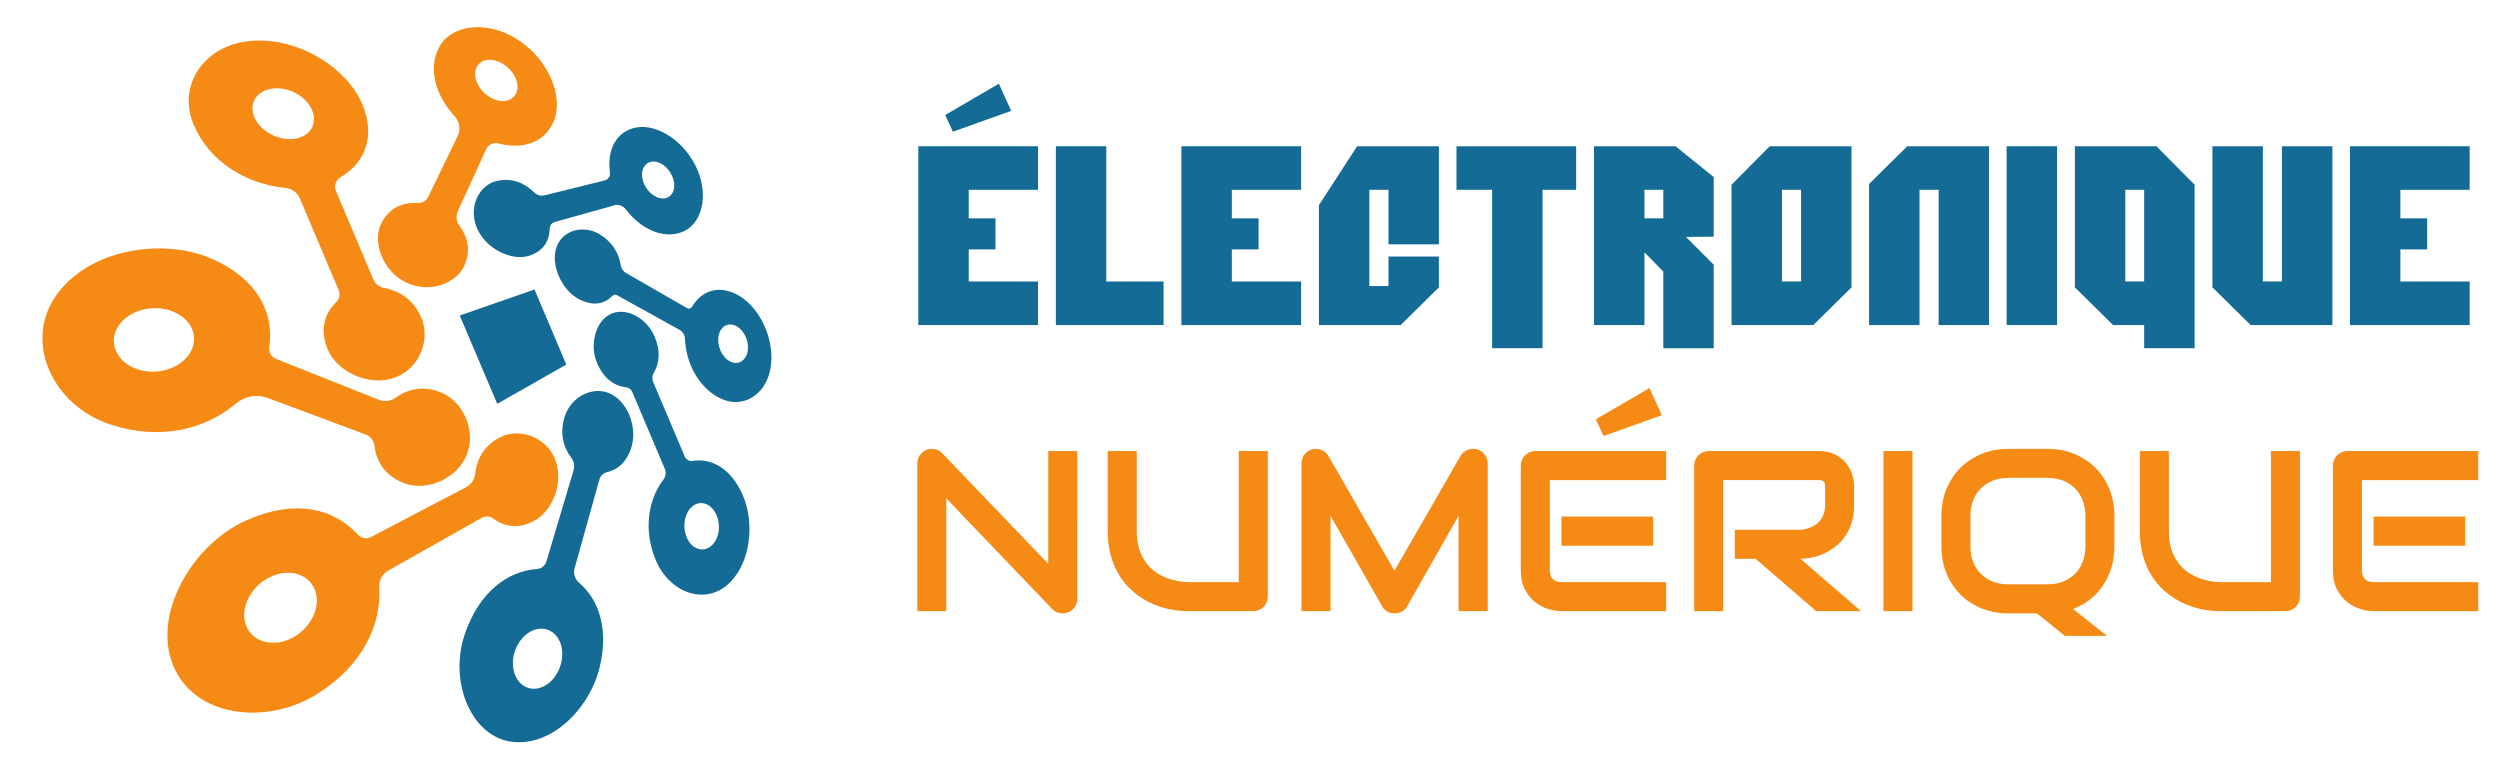
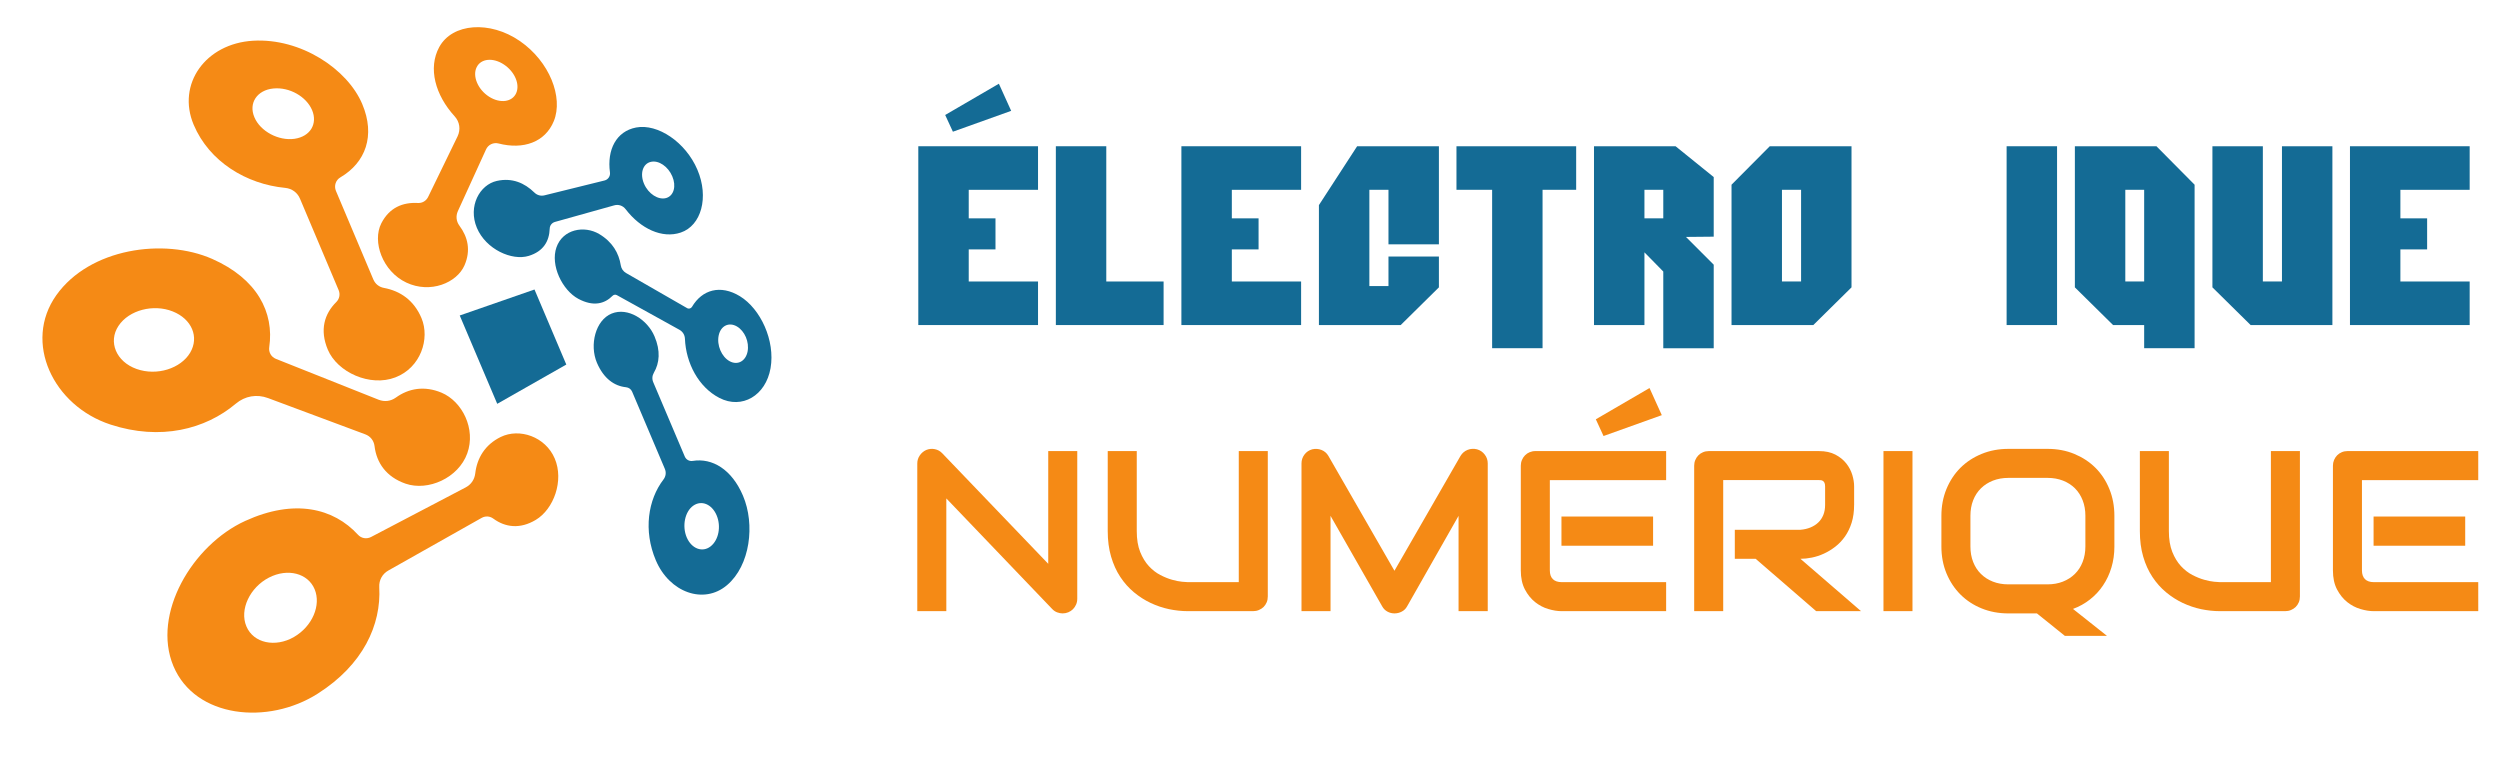
<svg xmlns="http://www.w3.org/2000/svg" version="1.1" id="Calque_1" x="0px" y="0px" width="198.875px" height="60.583px" viewBox="0 0 198.875 60.583" enable-background="new 0 0 198.875 60.583" xml:space="preserve">
  <g>
    <path fill-rule="evenodd" clip-rule="evenodd" fill="#F58A15" d="M44.059,9.628c-0.686,1.688-2.432,2.294-4.396,1.786   c-0.41-0.107-0.83,0.093-1.001,0.478c-0.721,1.58-1.47,3.21-2.238,4.903c-0.174,0.388-0.133,0.811,0.123,1.158   c0.674,0.908,0.918,1.961,0.408,3.144c-0.609,1.41-2.725,2.278-4.627,1.384c-1.908-0.897-2.732-3.272-1.994-4.718   c0.646-1.254,1.703-1.68,2.903-1.616c0.353,0.022,0.667-0.165,0.822-0.484c0.806-1.658,1.586-3.264,2.342-4.819   c0.256-0.537,0.171-1.15-0.234-1.592c-1.537-1.681-2.137-3.83-1.226-5.507c1.037-1.906,4.033-2.122,6.409-0.484   C43.725,4.896,44.821,7.746,44.059,9.628L44.059,9.628z M40.092,5.136c0.854,0.57,1.283,1.565,0.972,2.27   c-0.312,0.707-1.265,0.852-2.158,0.286c-0.889-0.567-1.338-1.634-0.989-2.343C38.261,4.641,39.24,4.565,40.092,5.136z" />
    <path fill-rule="evenodd" clip-rule="evenodd" fill="#F58A15" d="M28.817,8.278c1.064,2.52,0.261,4.652-1.735,5.829   c-0.377,0.217-0.526,0.676-0.359,1.078c0.99,2.344,1.983,4.693,2.972,7.038c0.154,0.365,0.459,0.609,0.85,0.681   c1.29,0.241,2.38,0.973,2.983,2.399c0.691,1.643-0.062,3.945-2.075,4.717c-2.016,0.779-4.618-0.408-5.375-2.203   c-0.664-1.576-0.269-2.855,0.674-3.79c0.253-0.253,0.326-0.617,0.186-0.947c-1.022-2.423-2.047-4.847-3.069-7.263   c-0.208-0.5-0.645-0.817-1.183-0.871c-3.073-0.294-6.037-2.073-7.281-5.026c-1.356-3.221,0.939-6.457,4.729-6.68   C23.928,3.018,27.64,5.489,28.817,8.278L28.817,8.278z M21.741,7.04c1.284-0.129,2.631,0.643,3.087,1.722   c0.451,1.079-0.133,2.092-1.392,2.279c-1.262,0.183-2.729-0.585-3.201-1.718C19.757,8.194,20.457,7.166,21.741,7.04z" />
    <path fill-rule="evenodd" clip-rule="evenodd" fill="#F58A15" d="M16.887,20.599c3.563,1.573,4.939,4.252,4.531,7.02   c-0.061,0.402,0.158,0.779,0.534,0.93c2.839,1.131,5.562,2.217,8.17,3.25c0.47,0.182,0.96,0.121,1.368-0.171   c1.016-0.733,2.268-0.961,3.636-0.39c1.643,0.693,2.747,2.875,2.044,4.829c-0.703,1.954-3.115,3.029-4.91,2.407   c-1.537-0.535-2.307-1.66-2.465-2.988c-0.056-0.437-0.326-0.783-0.744-0.938c-2.473-0.923-5.046-1.878-7.726-2.88   c-0.895-0.333-1.834-0.171-2.566,0.444c-2.419,2.04-5.997,2.959-9.963,1.663c-4.574-1.493-6.968-6.551-4.316-10.292   C7.132,19.748,13.04,18.904,16.887,20.599L16.887,20.599z M9.426,25.923c0.842-1.27,2.789-1.754,4.309-1.151   c1.524,0.603,2.13,2.042,1.388,3.291c-0.746,1.248-2.639,1.864-4.259,1.288C9.242,28.776,8.583,27.194,9.426,25.923z" />
    <path fill-rule="evenodd" clip-rule="evenodd" fill="#F58A15" d="M19.51,41.438c3.908-1.784,7.026-1.017,8.966,1.099   c0.265,0.292,0.686,0.363,1.037,0.183c2.66-1.399,5.175-2.718,7.532-3.947c0.43-0.229,0.701-0.621,0.759-1.104   c0.143-1.229,0.774-2.293,2.025-2.907c1.492-0.73,3.561-0.029,4.302,1.717c0.742,1.749-0.074,4.019-1.513,4.879   c-1.248,0.747-2.419,0.598-3.371-0.099c-0.278-0.208-0.63-0.23-0.935-0.059c-2.319,1.305-4.789,2.702-7.413,4.181   c-0.489,0.275-0.76,0.771-0.729,1.33c0.166,2.997-1.283,6.172-4.89,8.466c-3.958,2.527-9.751,1.951-11.486-2.192   C12.061,48.838,15.306,43.355,19.51,41.438L19.51,41.438z M19.6,49.826c-0.567-1.342,0.291-3.103,1.792-3.877   c1.505-0.774,3.104-0.341,3.635,0.92c0.532,1.268-0.172,2.954-1.646,3.806C21.909,51.524,20.163,51.172,19.6,49.826z" />
  </g>
  <g>
-     <path fill-rule="evenodd" clip-rule="evenodd" fill="#146B95" d="M36.963,50.481c1.125-3.357,3.4-5.048,5.746-5.217   c0.362-0.026,0.66-0.264,0.764-0.615c0.742-2.496,1.458-4.906,2.15-7.224c0.109-0.36,0.043-0.721-0.183-1.021   c-0.652-0.859-0.925-1.989-0.516-3.279c0.479-1.512,2.186-2.47,3.607-1.813c1.423,0.654,2.124,2.634,1.741,4.102   c-0.33,1.251-1.059,1.929-1.965,2.142c-0.311,0.074-0.544,0.294-0.63,0.604c-0.633,2.257-1.285,4.595-1.96,7.019   c-0.124,0.441,0.008,0.886,0.356,1.183c1.605,1.373,2.368,3.757,1.617,6.769c-0.832,3.346-3.966,6.402-7.147,5.852   C37.364,58.422,35.745,54.115,36.963,50.481L36.963,50.481z M42.132,54.754c-1.042-0.233-1.594-1.535-1.208-2.848   c0.392-1.313,1.537-2.114,2.534-1.842c0.993,0.267,1.509,1.475,1.164,2.749C44.282,54.094,43.172,54.99,42.132,54.754z" />
    <path fill-rule="evenodd" clip-rule="evenodd" fill="#146B95" d="M52.169,44.568c-1.002-2.374-0.616-4.82,0.606-6.418   c0.194-0.251,0.237-0.566,0.111-0.858c-0.867-2.049-1.735-4.095-2.602-6.138c-0.088-0.198-0.259-0.322-0.475-0.348   c-0.925-0.093-1.778-0.674-2.323-1.947c-0.605-1.425-0.115-3.392,1.173-3.916c1.288-0.522,2.843,0.479,3.408,1.814   c0.492,1.15,0.398,2.122-0.049,2.889c-0.14,0.243-0.16,0.513-0.047,0.771c0.834,1.964,1.67,3.936,2.505,5.903   c0.107,0.247,0.359,0.388,0.625,0.347c1.564-0.256,3.115,0.675,4.004,2.766c0.976,2.288,0.574,5.556-1.271,7.117   C55.989,48.117,53.255,47.135,52.169,44.568L52.169,44.568z M56.524,43.468c-0.645,0.503-1.506,0.19-1.895-0.717   c-0.386-0.907-0.144-2.06,0.52-2.524c0.663-0.466,1.484-0.114,1.857,0.762C57.379,41.866,57.175,42.963,56.524,43.468z" />
    <path fill-rule="evenodd" clip-rule="evenodd" fill="#146B95" d="M57.228,31.655c-1.66-0.856-2.662-2.769-2.742-4.708   c-0.012-0.308-0.175-0.569-0.448-0.719c-1.602-0.881-3.251-1.797-4.961-2.747c-0.115-0.065-0.255-0.044-0.348,0.049   c-0.642,0.649-1.535,0.875-2.721,0.243c-1.276-0.683-2.245-2.671-1.74-4.105c0.506-1.436,2.205-1.757,3.398-1.051   c1.055,0.626,1.564,1.519,1.718,2.495c0.044,0.266,0.189,0.472,0.423,0.609c1.668,0.96,3.284,1.893,4.852,2.79   c0.137,0.08,0.311,0.031,0.39-0.105c0.807-1.364,2.261-1.788,3.813-0.841c1.639,1.004,2.815,3.527,2.436,5.719   C60.919,31.472,59.022,32.581,57.228,31.655L57.228,31.655z M59.47,27.967c-0.151,0.754-0.778,1.118-1.423,0.77   s-1.043-1.283-0.875-2.057c0.165-0.771,0.816-1.076,1.443-0.714C59.244,26.328,59.619,27.206,59.47,27.967L59.47,27.967z" />
    <path fill-rule="evenodd" clip-rule="evenodd" fill="#146B95" d="M54.155,18.499c-1.483,0.502-3.194-0.304-4.384-1.854   c-0.219-0.288-0.568-0.406-0.913-0.309c-1.503,0.42-3.065,0.861-4.708,1.317c-0.244,0.068-0.414,0.278-0.42,0.534   c-0.036,0.996-0.495,1.807-1.667,2.168c-1.334,0.412-3.406-0.518-4.127-2.229c-0.72-1.714,0.22-3.436,1.596-3.736   c1.204-0.265,2.19,0.157,2.976,0.925c0.219,0.215,0.512,0.297,0.809,0.223c1.664-0.412,3.253-0.806,4.772-1.18   c0.286-0.071,0.473-0.343,0.434-0.638c-0.247-1.81,0.498-3.273,2.076-3.577c1.72-0.33,3.944,1.161,4.878,3.354   C56.415,15.694,55.787,17.95,54.155,18.499L54.155,18.499z M53.479,14.024c0.334,0.777,0.129,1.551-0.487,1.73   c-0.618,0.176-1.417-0.328-1.761-1.139c-0.344-0.81-0.093-1.592,0.538-1.738C52.397,12.726,53.15,13.246,53.479,14.024   L53.479,14.024z" />
    <polygon fill-rule="evenodd" clip-rule="evenodd" fill="#146B95" points="36.572,25.097 42.519,23.03 45.049,29 39.555,32.124  " />
  </g>
  <g>
    <path fill="#146B95" d="M82.575,25.858h-9.524V11.634h9.524V15.1h-5.513v2.27h2.129v2.47h-2.129v2.553h5.513V25.858z" />
    <path fill="#146B95" d="M92.563,25.858h-8.57V11.634h4.012v10.759h4.559V25.858z" />
    <path fill="#146B95" d="M103.504,25.858H93.98V11.634h9.523V15.1h-5.511v2.27h2.127v2.47h-2.127v2.553h5.511V25.858z" />
    <path fill="#146B95" d="M114.465,11.634v7.801h-4.012V15.1h-1.52v7.658h1.52v-2.351h4.012v2.452l-3.039,2.999h-6.506v-9.542   l3.04-4.682H114.465z" />
    <path fill="#146B95" d="M125.385,15.1h-2.675v12.601h-4.011V15.1h-2.837v-3.466h9.522V15.1z" />
    <path fill="#146B95" d="M136.326,14.086v4.741l-2.208,0.021l2.208,2.208v6.646h-4.012V21.6l-1.499-1.526v5.785h-4.013V11.634h6.49   L136.326,14.086z M132.314,17.369V15.1h-1.499v2.27H132.314z" />
    <path fill="#146B95" d="M147.288,22.859l-3.039,2.999h-6.506V14.694l3.042-3.06h6.503V22.859z M143.276,22.393V15.1h-1.521v7.293   H143.276z" />
-     <path fill="#146B95" d="M158.229,25.858h-4.012V15.1h-1.519v10.758h-4.013V14.632l3.04-2.998h6.503V25.858z" />
    <path fill="#146B95" d="M163.639,25.858h-4.013V11.634h4.013V25.858z" />
    <path fill="#146B95" d="M174.58,14.694v13.007h-4.012v-1.843h-2.473l-3.039-2.999V11.634h6.49L174.58,14.694z M170.568,22.393V15.1   h-1.5v7.293H170.568z" />
    <path fill="#146B95" d="M185.541,25.858h-6.503l-3.04-2.999V11.634h4.012v10.759h1.52V11.634h4.012V25.858z" />
    <path fill="#146B95" d="M196.462,25.858h-9.522V11.634h9.522V15.1h-5.511v2.27h2.127v2.47h-2.127v2.553h5.511V25.858z" />
  </g>
  <g>
    <path fill="#F58A15" d="M85.696,47.631c0,0.168-0.031,0.32-0.094,0.463c-0.062,0.142-0.145,0.266-0.248,0.368   c-0.104,0.104-0.226,0.184-0.369,0.245c-0.142,0.06-0.292,0.089-0.453,0.089c-0.141,0-0.285-0.027-0.43-0.081   c-0.146-0.053-0.273-0.139-0.388-0.256l-8.434-8.809v8.967h-2.31V36.87c0-0.236,0.066-0.451,0.2-0.644   c0.133-0.193,0.303-0.336,0.512-0.43c0.218-0.089,0.443-0.112,0.674-0.067s0.429,0.152,0.595,0.324l8.436,8.799v-8.969h2.309   V47.631z" />
    <path fill="#F58A15" d="M100.852,47.454c0,0.167-0.027,0.32-0.088,0.462c-0.062,0.143-0.144,0.266-0.247,0.369   c-0.108,0.103-0.231,0.184-0.376,0.243c-0.143,0.061-0.29,0.089-0.453,0.089h-5.201c-0.491,0-0.988-0.054-1.491-0.158   c-0.505-0.108-0.991-0.272-1.461-0.493c-0.472-0.223-0.913-0.505-1.328-0.849c-0.414-0.345-0.776-0.751-1.087-1.222   c-0.312-0.47-0.555-1.009-0.733-1.616c-0.177-0.606-0.267-1.281-0.267-2.028v-6.367h2.309v6.367c0,0.651,0.091,1.202,0.271,1.652   c0.18,0.449,0.41,0.825,0.688,1.128c0.278,0.301,0.583,0.539,0.916,0.71c0.33,0.172,0.646,0.299,0.945,0.381   c0.299,0.083,0.562,0.136,0.789,0.156c0.229,0.02,0.377,0.032,0.449,0.032h4.057V35.884h2.309V47.454z" />
    <path fill="#F58A15" d="M118.353,48.617h-2.325v-7.581l-4.093,7.199c-0.101,0.184-0.24,0.323-0.423,0.417   c-0.18,0.096-0.374,0.144-0.582,0.144c-0.2,0-0.389-0.048-0.563-0.144c-0.174-0.094-0.313-0.233-0.414-0.417l-4.109-7.199v7.581   h-2.31V36.87c0-0.268,0.08-0.503,0.235-0.709c0.157-0.209,0.362-0.347,0.618-0.418c0.124-0.028,0.248-0.04,0.373-0.031   c0.123,0.009,0.243,0.034,0.358,0.08c0.116,0.044,0.22,0.105,0.315,0.186c0.095,0.08,0.175,0.177,0.24,0.289l5.255,9.137   l5.257-9.137c0.137-0.224,0.325-0.385,0.564-0.48c0.239-0.093,0.489-0.108,0.751-0.043c0.248,0.071,0.453,0.209,0.611,0.418   c0.16,0.206,0.239,0.441,0.239,0.709V48.617z" />
    <path fill="#F58A15" d="M132.542,48.617h-8.328c-0.319,0-0.668-0.056-1.048-0.17c-0.38-0.11-0.729-0.297-1.053-0.553   c-0.321-0.258-0.591-0.593-0.808-1.005c-0.215-0.411-0.325-0.915-0.325-1.512v-8.33c0-0.159,0.03-0.311,0.09-0.453   c0.06-0.142,0.141-0.267,0.244-0.372c0.103-0.107,0.227-0.19,0.367-0.248c0.144-0.06,0.296-0.091,0.464-0.091h10.396v2.311h-9.251   v7.184c0,0.301,0.078,0.531,0.239,0.692c0.159,0.158,0.393,0.24,0.701,0.24h8.311V48.617z M131.503,43.414h-7.289v-2.325h7.289   V43.414z M132.196,33.026l-4.635,1.66l-0.613-1.331l4.271-2.487L132.196,33.026z" />
    <path fill="#F58A15" d="M147.494,40.165c0,0.526-0.065,0.997-0.194,1.412c-0.131,0.414-0.308,0.779-0.528,1.096   c-0.224,0.317-0.479,0.588-0.77,0.813c-0.29,0.224-0.593,0.41-0.908,0.554c-0.318,0.146-0.638,0.251-0.961,0.316   c-0.321,0.065-0.625,0.097-0.909,0.097l4.82,4.164h-3.568l-4.813-4.164h-1.659v-2.309h5.221c0.29-0.023,0.555-0.085,0.794-0.182   c0.24-0.099,0.446-0.229,0.622-0.396c0.174-0.165,0.309-0.365,0.404-0.6c0.095-0.233,0.142-0.5,0.142-0.803v-1.457   c0-0.13-0.017-0.229-0.049-0.297c-0.032-0.067-0.073-0.117-0.124-0.15c-0.05-0.032-0.104-0.053-0.16-0.06   c-0.056-0.004-0.108-0.007-0.155-0.007h-7.618v10.423h-2.309V37.048c0-0.159,0.029-0.311,0.089-0.453   c0.059-0.142,0.141-0.267,0.244-0.372c0.103-0.107,0.227-0.19,0.369-0.248c0.142-0.06,0.296-0.091,0.462-0.091h8.763   c0.515,0,0.95,0.094,1.305,0.28c0.356,0.187,0.644,0.421,0.867,0.702c0.221,0.282,0.38,0.585,0.479,0.91   c0.098,0.325,0.146,0.63,0.146,0.914V40.165z" />
    <path fill="#F58A15" d="M152.138,48.617h-2.308V35.884h2.308V48.617z" />
    <path fill="#F58A15" d="M168.2,43.468c0,0.593-0.077,1.149-0.235,1.674c-0.156,0.524-0.379,0.999-0.667,1.425   c-0.285,0.427-0.631,0.8-1.038,1.119c-0.406,0.32-0.856,0.572-1.354,0.754l2.7,2.141h-3.35l-2.219-1.784h-2.272   c-0.764,0-1.472-0.132-2.122-0.396c-0.652-0.264-1.213-0.633-1.688-1.106c-0.473-0.473-0.844-1.035-1.114-1.686   c-0.27-0.651-0.403-1.365-0.403-2.141v-2.432c0-0.771,0.134-1.481,0.403-2.137c0.271-0.653,0.642-1.216,1.114-1.688   c0.476-0.472,1.036-0.837,1.688-1.104c0.65-0.267,1.358-0.399,2.122-0.399h3.124c0.764,0,1.472,0.133,2.118,0.399   c0.648,0.268,1.209,0.633,1.683,1.104c0.473,0.472,0.844,1.034,1.109,1.688c0.268,0.655,0.4,1.365,0.4,2.137V43.468z    M165.893,41.036c0-0.458-0.074-0.87-0.219-1.24c-0.144-0.37-0.349-0.686-0.611-0.95c-0.265-0.263-0.581-0.467-0.95-0.612   c-0.37-0.144-0.777-0.218-1.223-0.218h-3.124c-0.45,0-0.859,0.074-1.229,0.218c-0.37,0.146-0.688,0.35-0.954,0.612   c-0.268,0.265-0.474,0.58-0.618,0.95c-0.146,0.37-0.218,0.782-0.218,1.24v2.432c0,0.456,0.072,0.868,0.218,1.238   c0.145,0.37,0.351,0.688,0.618,0.95c0.266,0.265,0.584,0.468,0.954,0.613s0.779,0.217,1.229,0.217h3.106   c0.45,0,0.859-0.071,1.229-0.217s0.689-0.349,0.955-0.613c0.268-0.262,0.474-0.58,0.617-0.95c0.145-0.37,0.219-0.782,0.219-1.238   V41.036z" />
    <path fill="#F58A15" d="M182.957,47.454c0,0.167-0.028,0.32-0.088,0.462c-0.062,0.143-0.144,0.266-0.248,0.369   c-0.108,0.103-0.232,0.184-0.374,0.243c-0.143,0.061-0.292,0.089-0.454,0.089h-5.202c-0.491,0-0.987-0.054-1.492-0.158   c-0.503-0.108-0.989-0.272-1.46-0.493c-0.47-0.223-0.913-0.505-1.327-0.849c-0.415-0.345-0.776-0.751-1.088-1.222   c-0.311-0.47-0.557-1.009-0.733-1.616c-0.178-0.606-0.265-1.281-0.265-2.028v-6.367h2.308v6.367c0,0.651,0.091,1.202,0.271,1.652   c0.18,0.449,0.409,0.825,0.687,1.128c0.28,0.301,0.584,0.539,0.915,0.71c0.332,0.172,0.647,0.299,0.946,0.381   c0.3,0.083,0.563,0.136,0.789,0.156c0.229,0.02,0.379,0.032,0.449,0.032h4.059V35.884h2.308V47.454z" />
    <path fill="#F58A15" d="M197.146,48.617h-8.327c-0.32,0-0.669-0.056-1.049-0.17c-0.378-0.11-0.729-0.297-1.053-0.553   c-0.32-0.258-0.591-0.593-0.807-1.005c-0.216-0.411-0.325-0.915-0.325-1.512v-8.33c0-0.159,0.03-0.311,0.089-0.453   c0.061-0.142,0.142-0.267,0.244-0.372c0.104-0.107,0.228-0.19,0.369-0.248c0.142-0.06,0.296-0.091,0.462-0.091h10.396v2.311h-9.251   v7.184c0,0.301,0.081,0.531,0.239,0.692c0.159,0.158,0.394,0.24,0.701,0.24h8.311V48.617z M196.107,43.414h-7.289v-2.325h7.289   V43.414z" />
  </g>
  <polygon fill="#146B95" points="80.438,8.818 75.803,10.478 75.189,9.147 79.461,6.66 " />
</svg>